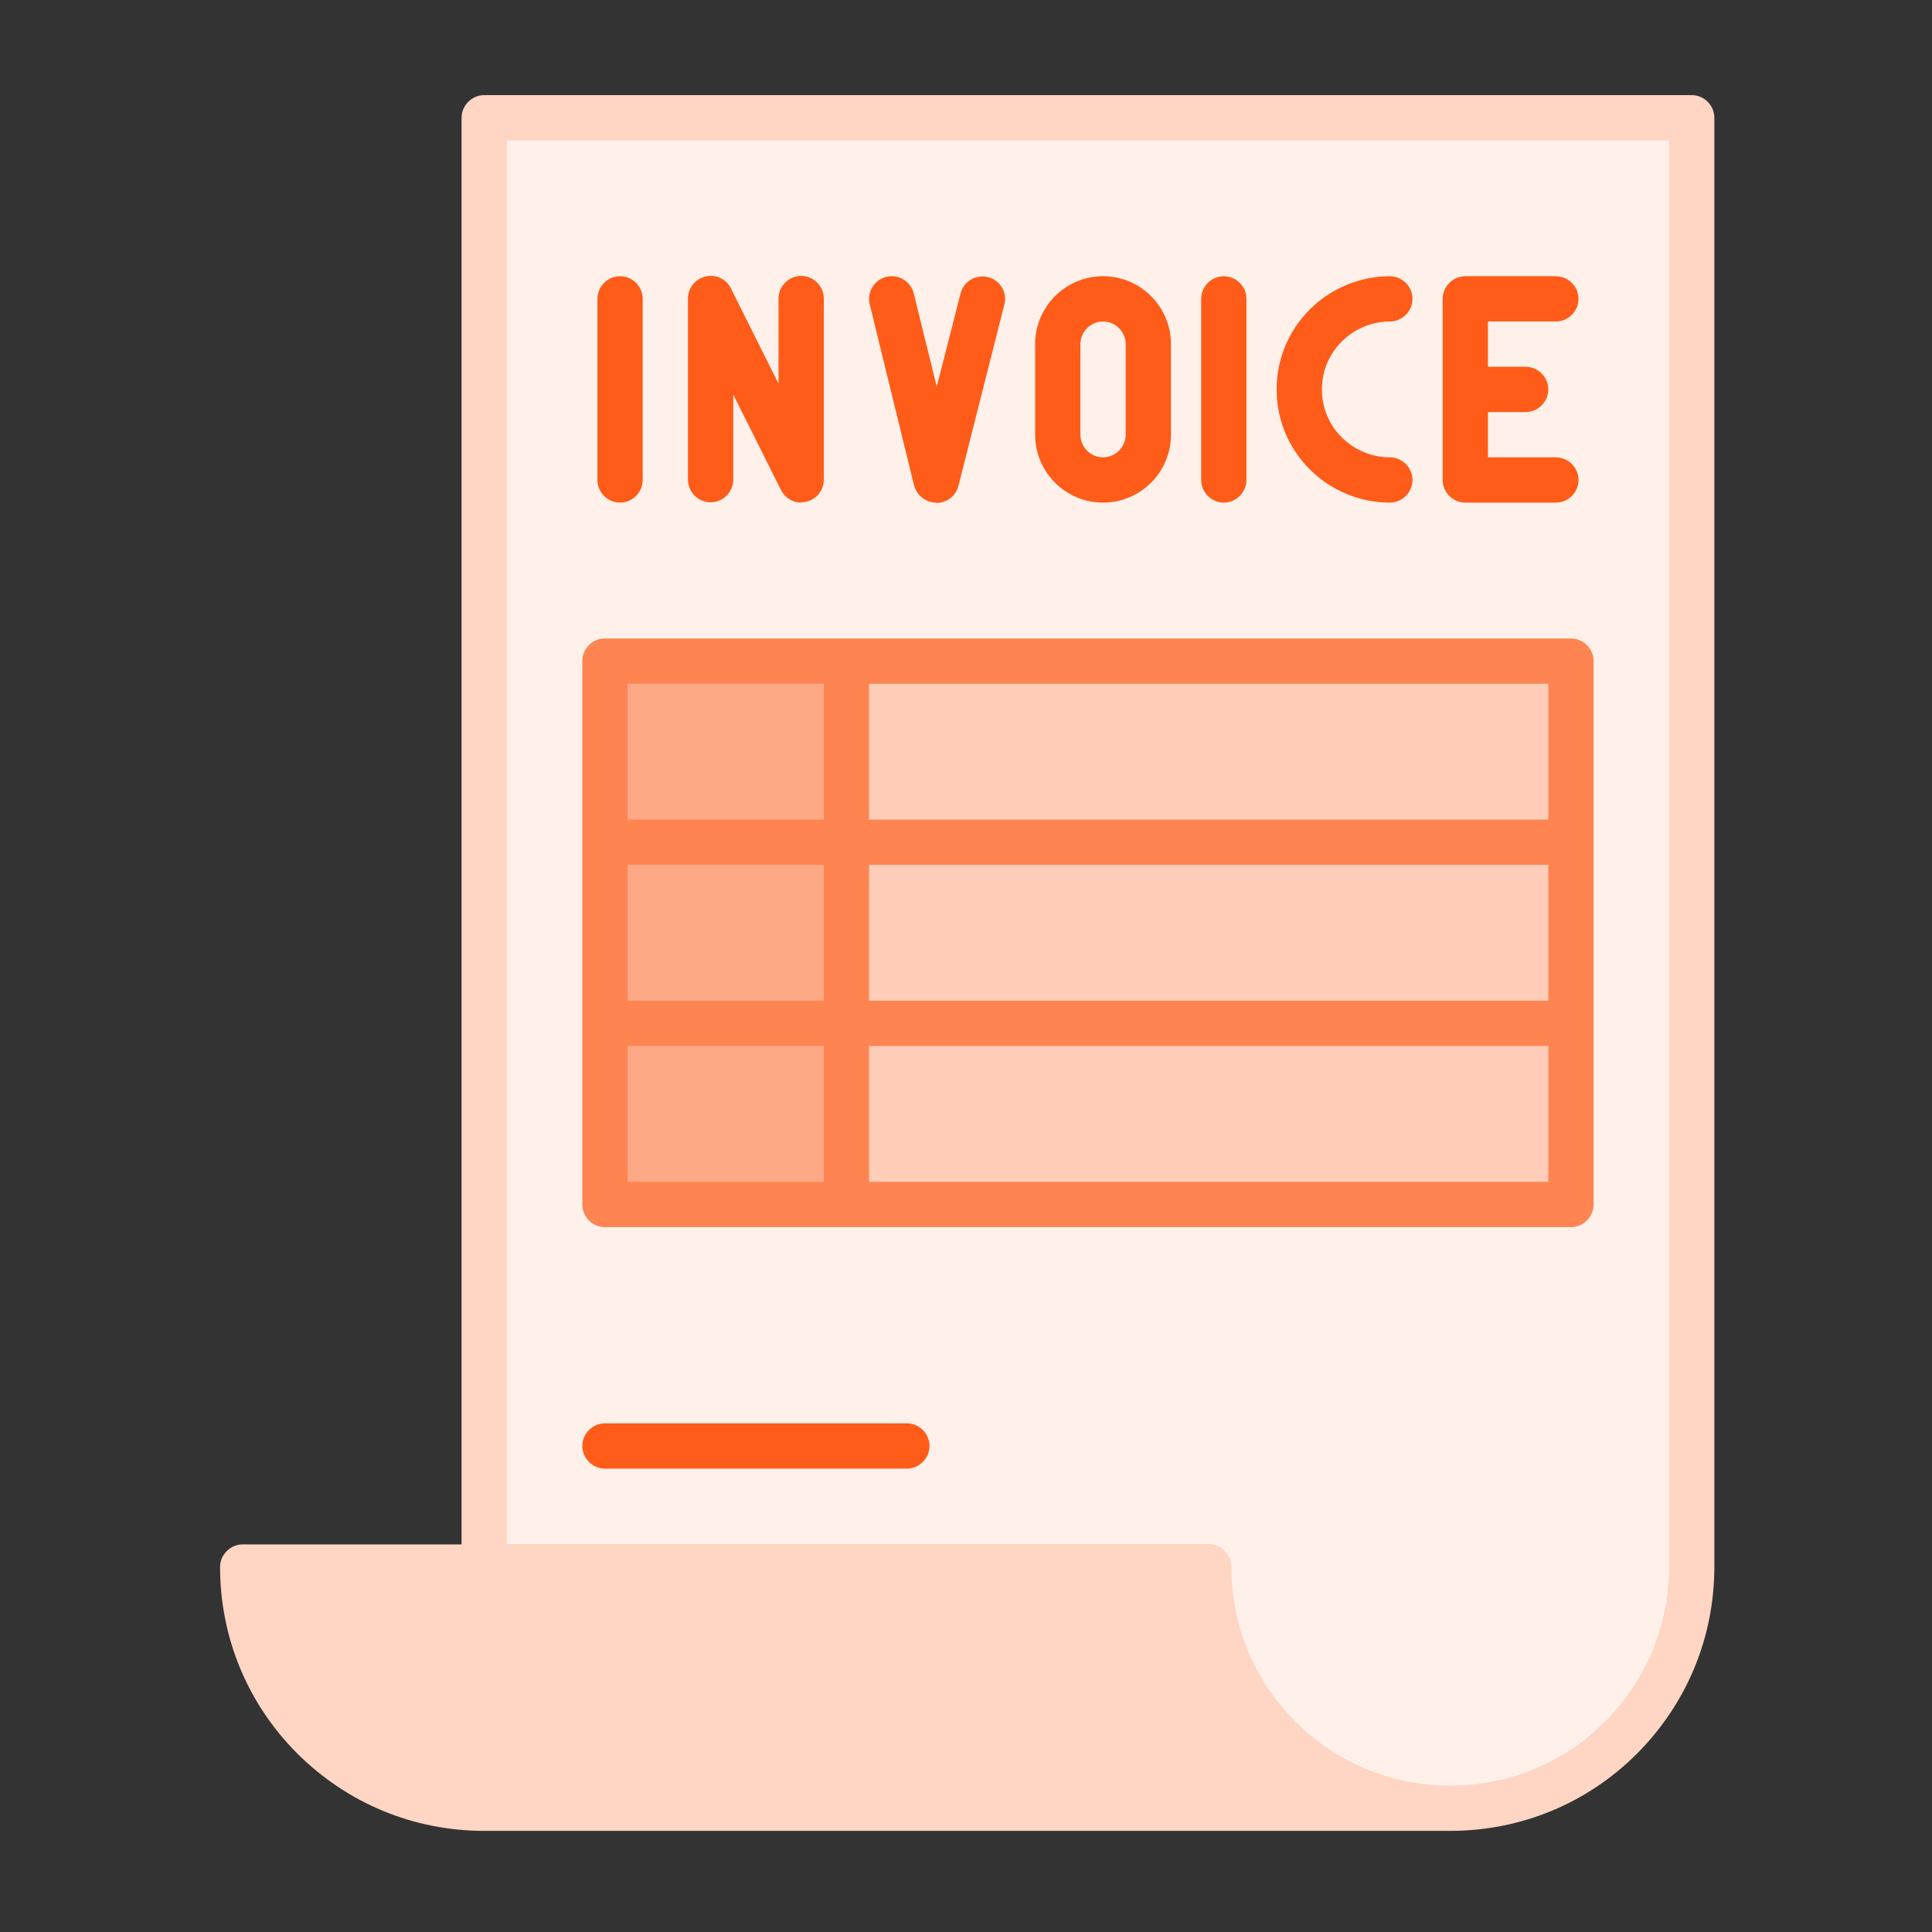
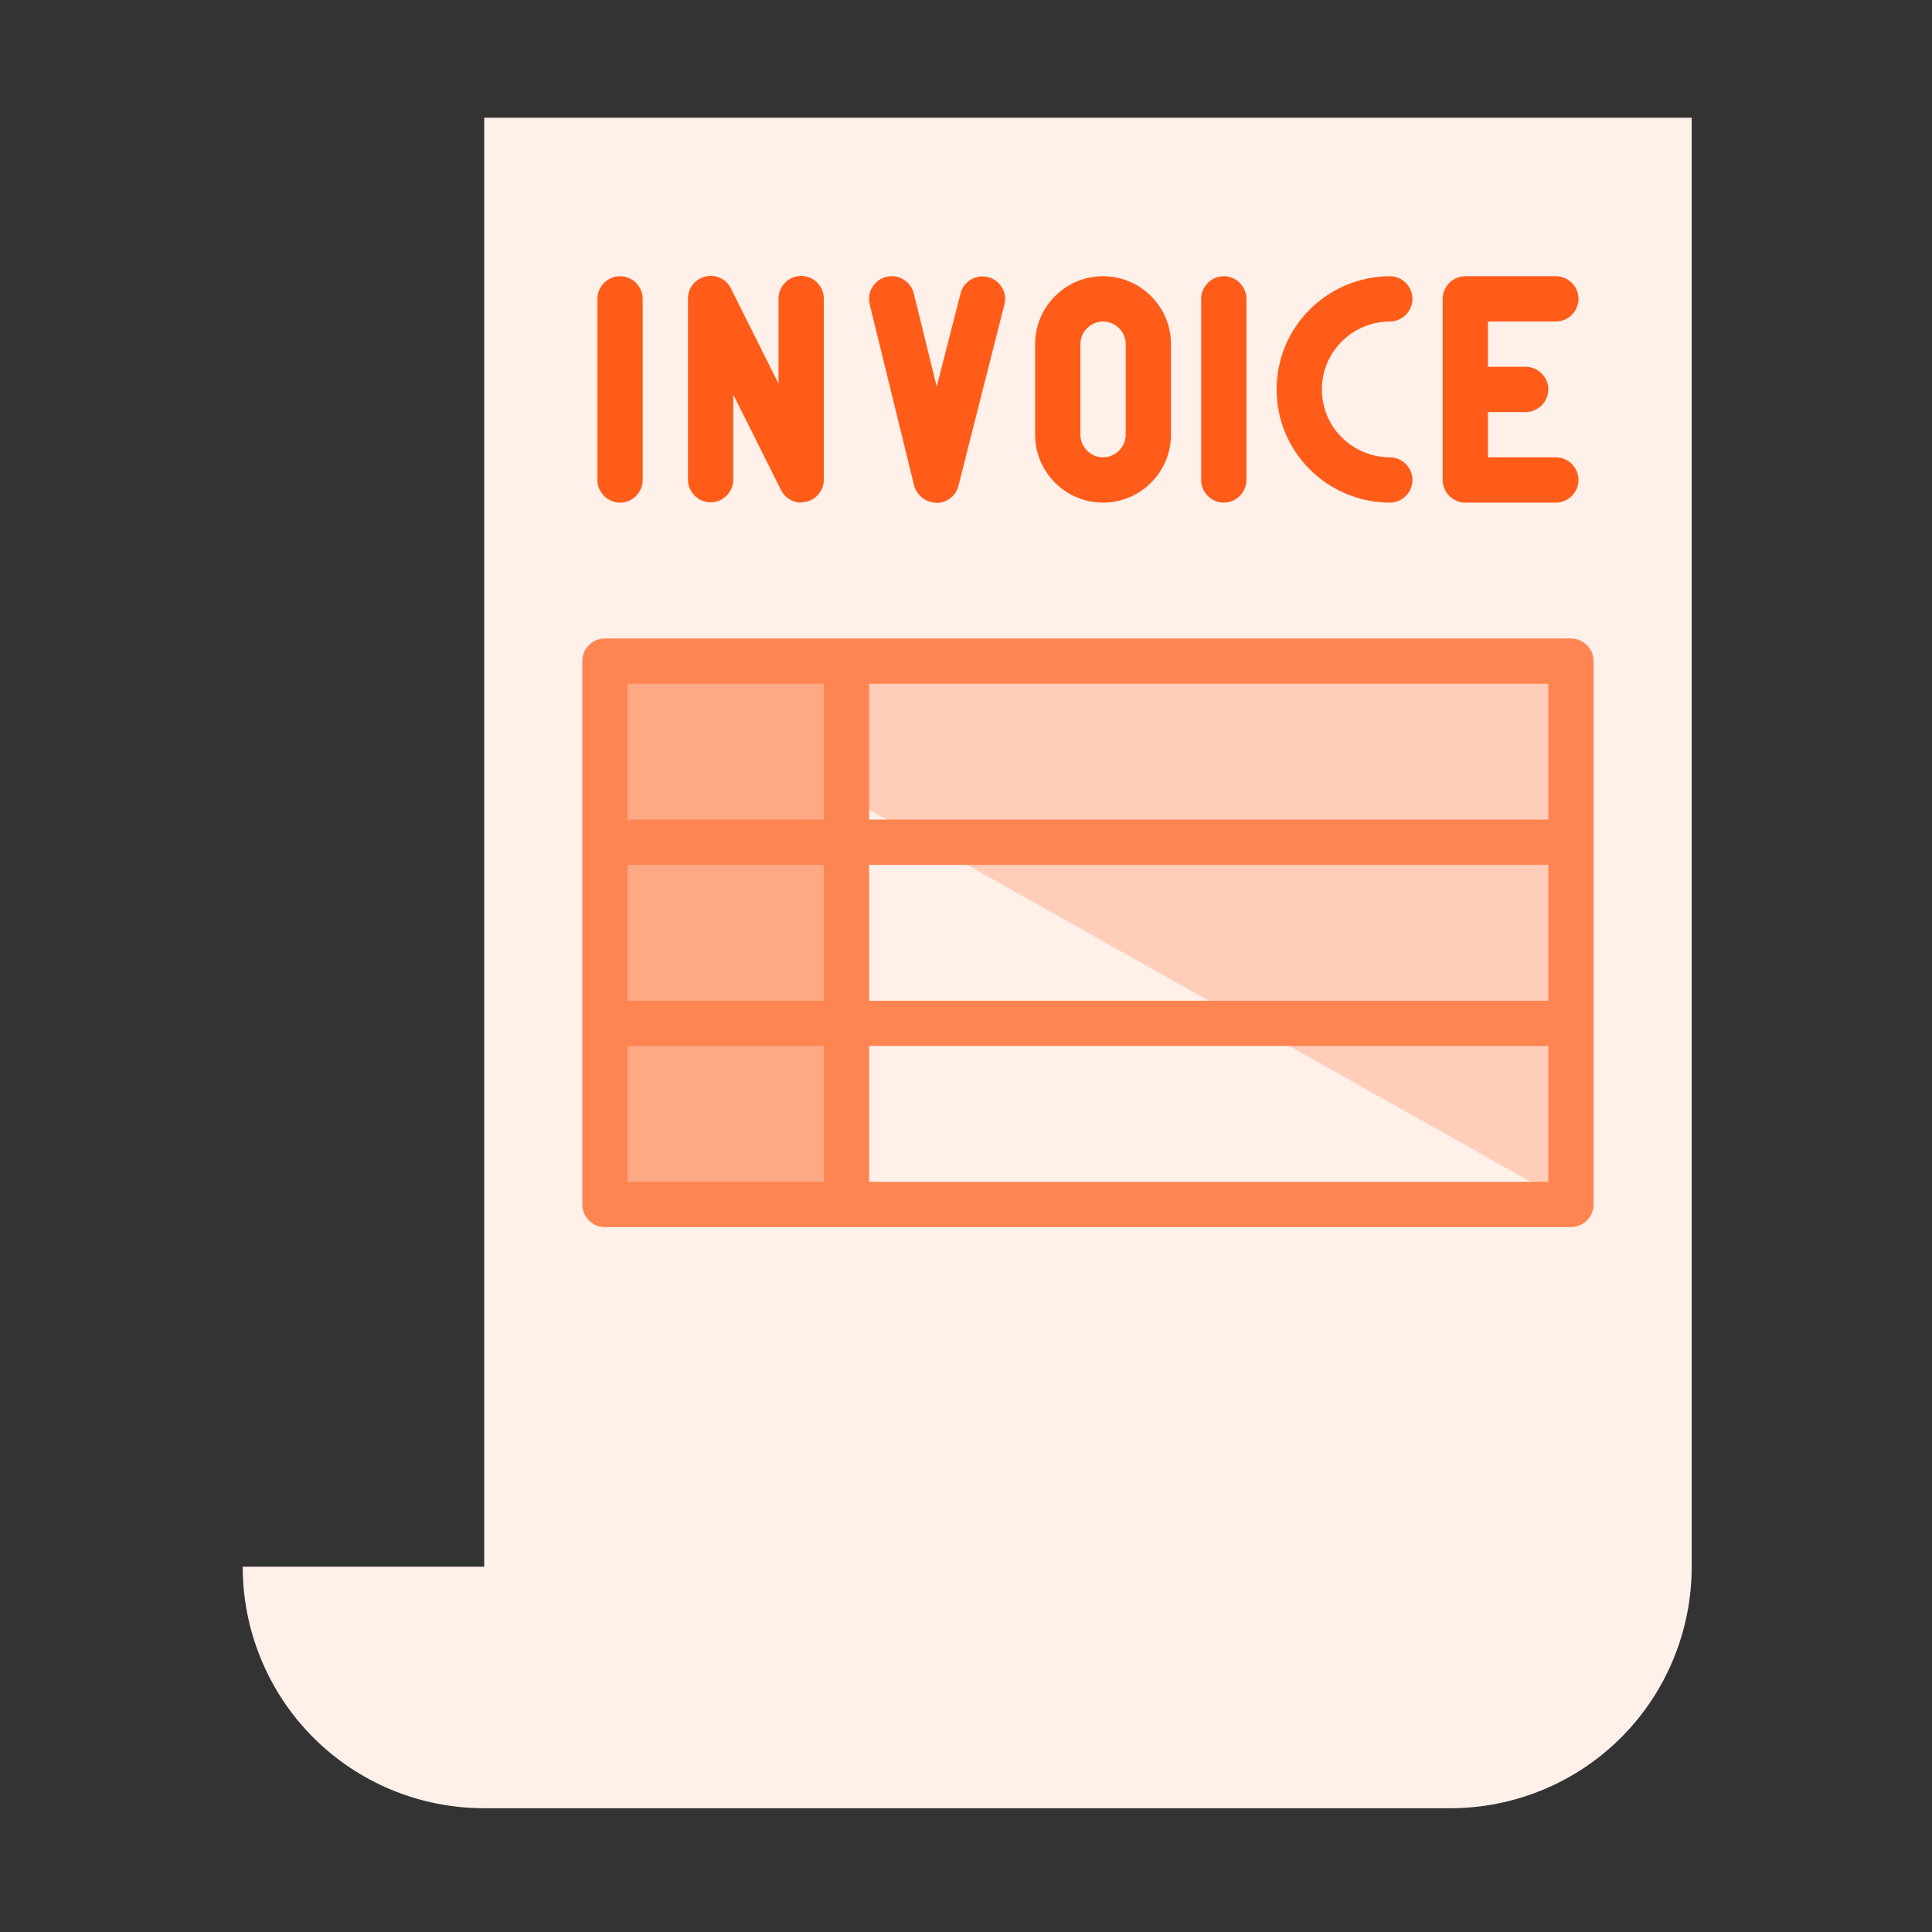
<svg xmlns="http://www.w3.org/2000/svg" id="a" height="512" viewBox="0 0 64 64" width="512">
  <rect x="0" y="0" width="64" height="64" fill="#333333" stroke="none" />
  <path d="m16.04 51.9h-8c0 2.12.84 4.16 2.34 5.66s3.53 2.34 5.66 2.34h32c-1.33 0 0 0 0 0 2.12 0 4.16-.84 5.66-2.34s2.34-3.54 2.34-5.66v-48h-40z" fill="#fff0ea" fill-rule="evenodd" />
-   <path d="m20.04 21.9h32v18h-32z" fill="#ffcdb8" />
+   <path d="m20.04 21.9h32v18z" fill="#ffcdb8" />
  <path d="m20.04 21.9h8v18h-8z" fill="#fea985" />
-   <path d="m48.04 60.65h-32c-2.34 0-4.53-.91-6.19-2.56-1.65-1.65-2.56-3.85-2.56-6.18 0-.41.34-.75.75-.75h7.25v-47.26c0-.41.34-.75.75-.75h40c.41 0 .75.34.75.75v48c0 2.34-.91 4.53-2.56 6.19-1.65 1.65-3.85 2.56-6.19 2.56m0-1.5c1.94 0 3.76-.75 5.13-2.12s2.12-3.19 2.12-5.13v-47.25h-38.5v46.5h23.25c.2 0 .39.08.53.22s.22.33.22.53c0 1.94.75 3.76 2.12 5.13s3.19 2.12 5.13 2.12" fill="#ffd5c3" />
  <path d="m36.54 10.65c-.41 0-.75.34-.75.75v3c0 .41.34.75.75.75s.75-.34.75-.75v-3c0-.41-.34-.75-.75-.75zm12.75 3v1.5h2.25c.41 0 .75.34.75.75s-.34.75-.75.75h-3c-.41 0-.75-.34-.75-.75v-6c0-.41.34-.75.75-.75h3c.41 0 .75.34.75.75s-.34.75-.75.75h-2.25v1.5h1.25c.41 0 .75.34.75.75s-.34.75-.75.75zm-18.28 3c-.34 0-.64-.24-.73-.57l-1.47-6c-.1-.4.15-.81.55-.91s.81.15.91.55l.76 3.09.79-3.09c.1-.4.51-.64.91-.54s.65.51.54.91l-1.52 6c-.08.33-.38.57-.73.57zm15.03 0c-.99 0-1.95-.4-2.65-1.1-.71-.71-1.1-1.65-1.1-2.65s.39-1.94 1.1-2.65c.7-.7 1.67-1.1 2.65-1.1.41 0 .75.34.75.75s-.34.75-.75.75c-.59 0-1.17.24-1.59.66-.43.43-.66.99-.66 1.59s.23 1.17.66 1.59c.42.42 1 .66 1.59.66.41 0 .75.34.75.75s-.34.75-.75.75zm-9.5 0c-1.24 0-2.25-1.01-2.25-2.25v-3c0-1.24 1.01-2.25 2.25-2.25s2.25 1.01 2.25 2.25v3c0 1.24-1.01 2.25-2.25 2.25zm-10 0c-.28 0-.54-.16-.67-.42l-1.58-3.16v2.82c0 .41-.34.75-.75.75s-.75-.34-.75-.75v-6c0-.35.24-.65.58-.73s.69.08.84.39l1.58 3.16v-2.82c0-.41.34-.75.75-.75s.75.34.75.75v6c0 .35-.24.65-.58.73-.06.01-.12.02-.17.02zm14 0c-.41 0-.75-.34-.75-.75v-6c0-.41.34-.75.75-.75s.75.34.75.75v6c0 .41-.34.75-.75.75zm-20 0c-.41 0-.75-.34-.75-.75v-6c0-.41.34-.75.75-.75s.75.34.75.75v6c0 .41-.34.75-.75.75z" fill="#fe5c18" />
  <path d="m28.79 27.15h22.5v-4.5h-22.5zm-8 0h6.5v-4.5h-6.5zm8 6h22.5v-4.5h-22.5zm-8 0h6.5v-4.5h-6.5zm8 6h22.5v-4.5h-22.5zm-8 0h6.5v-4.5h-6.5zm31.25 1.5h-32c-.42 0-.75-.34-.75-.75v-18c0-.41.33-.75.75-.75h32c.41 0 .75.34.75.75v18c0 .41-.34.75-.75.75z" fill="#fe8552" />
-   <path d="m30.04 48.65h-10c-.41 0-.75-.34-.75-.75s.34-.75.75-.75h10c.41 0 .75.34.75.75s-.34.75-.75.75" fill="#fe5c18" />
</svg>